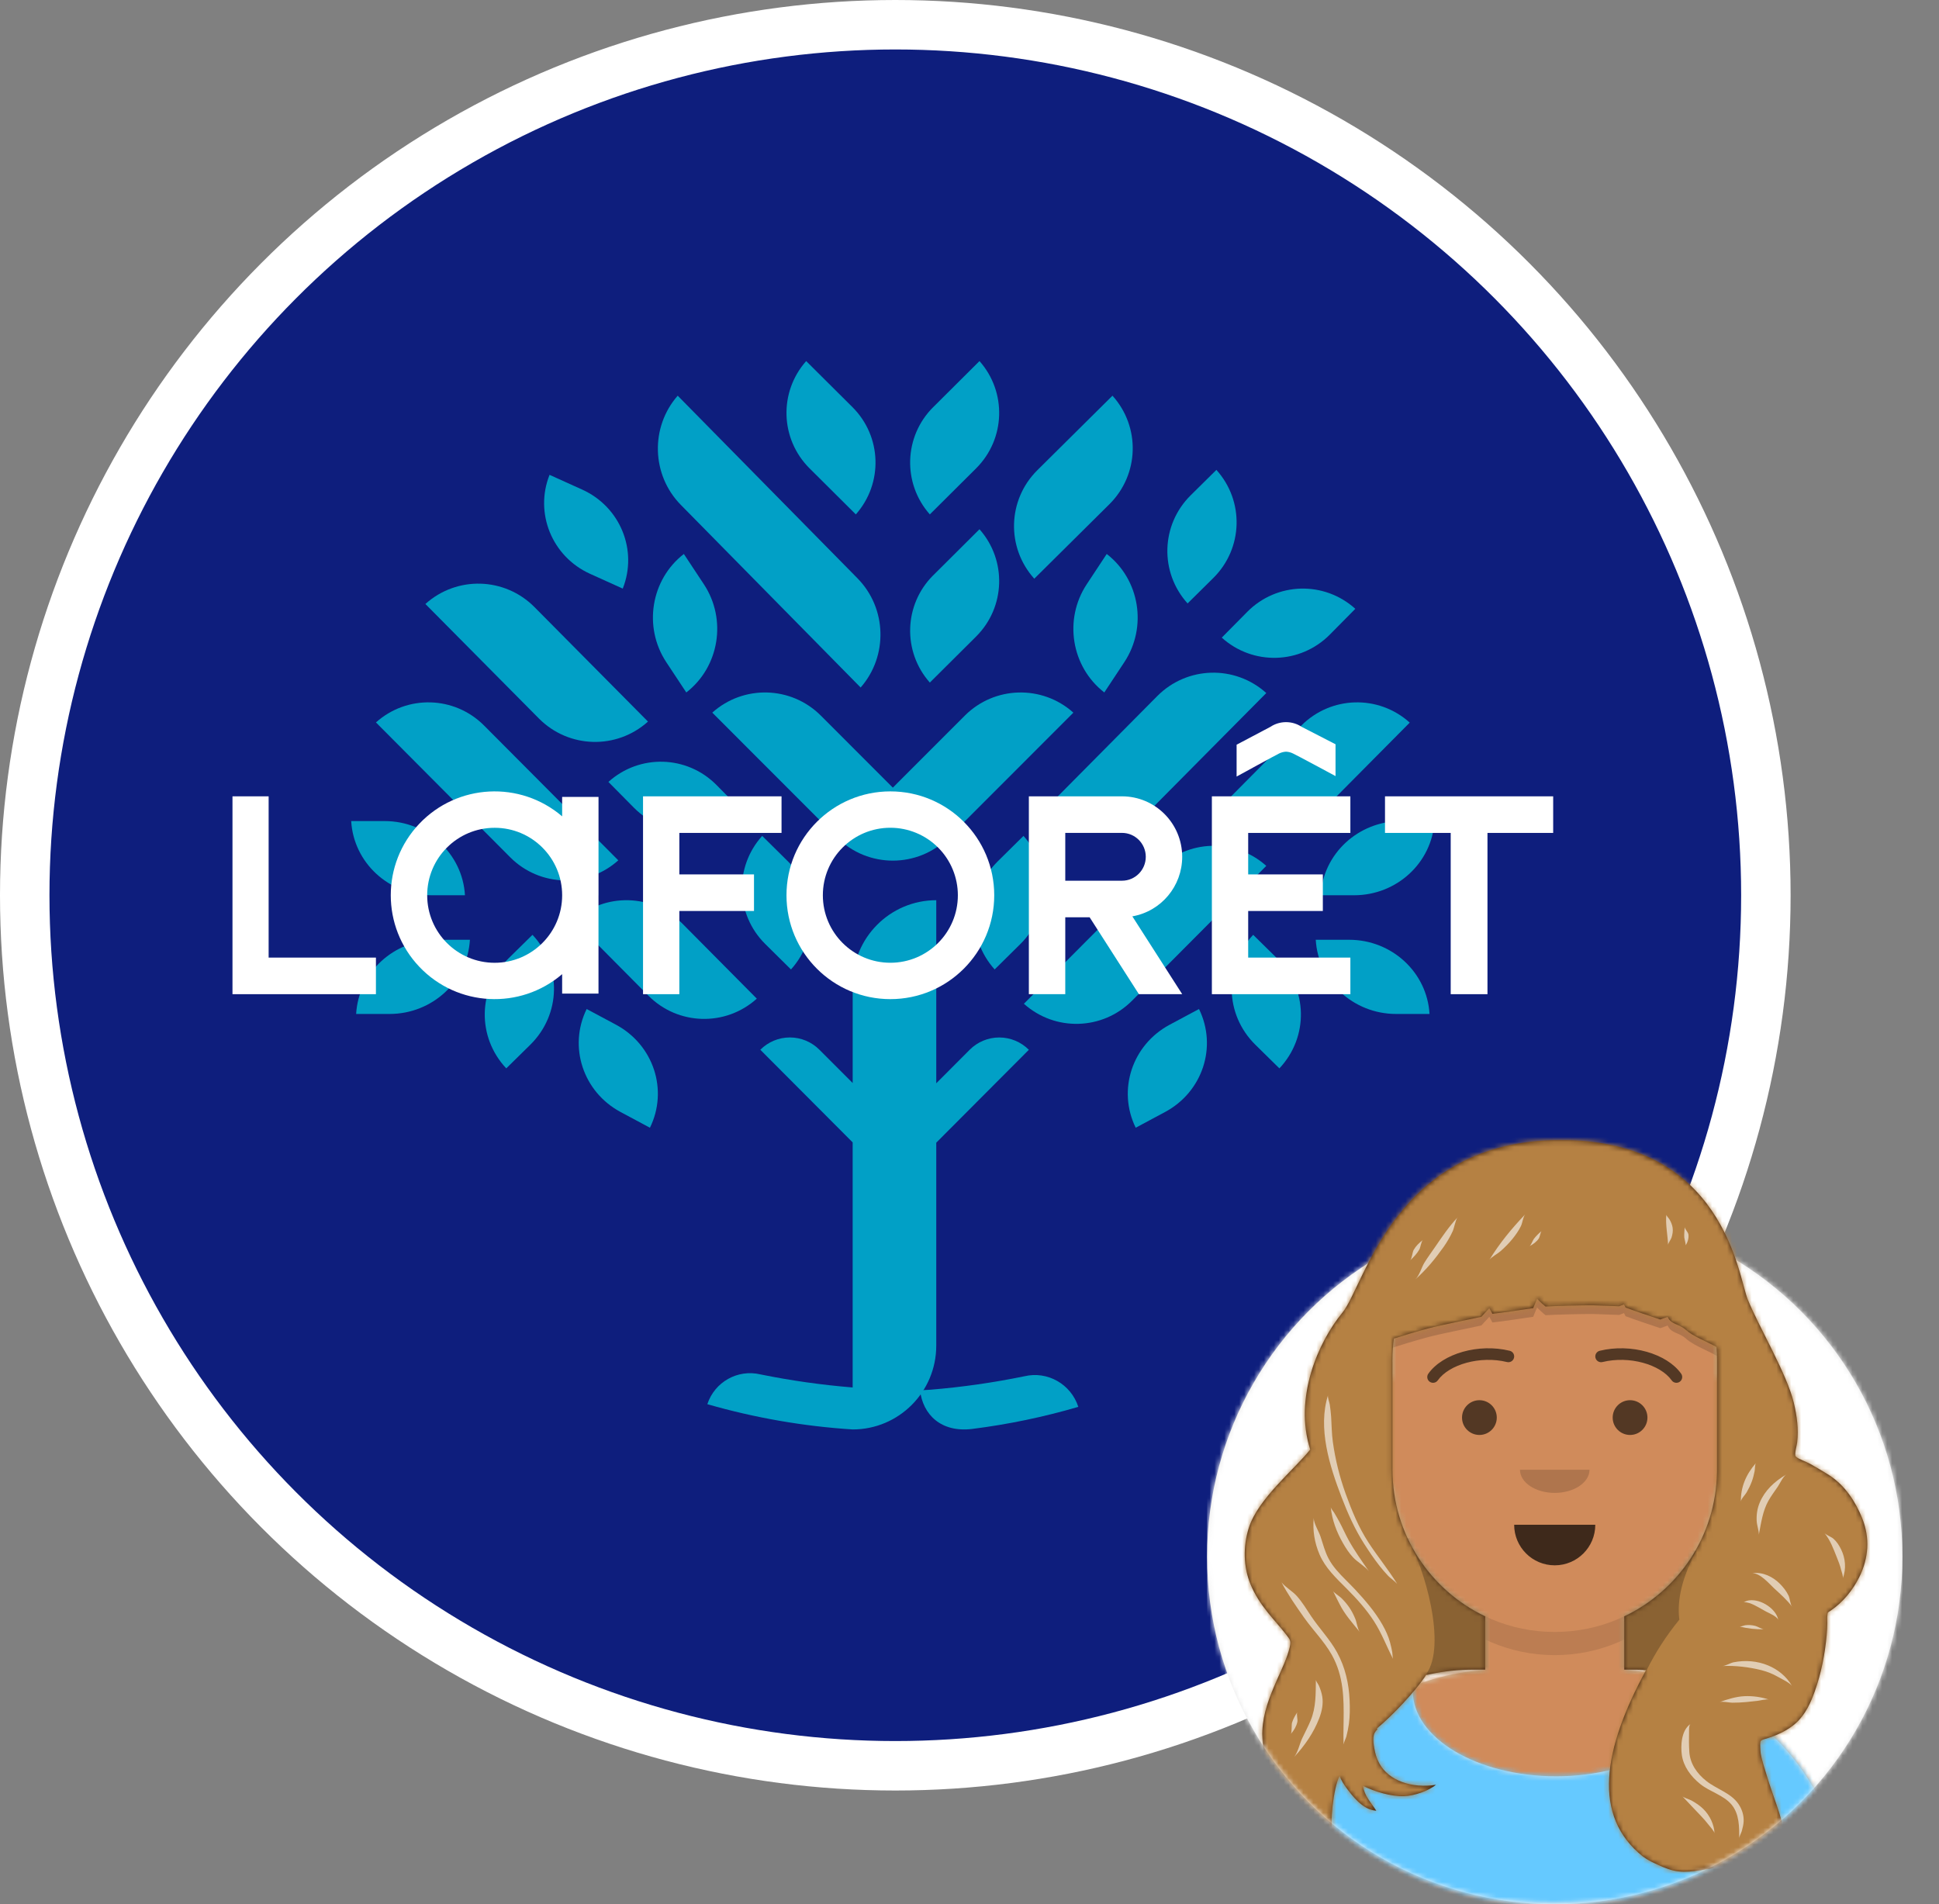
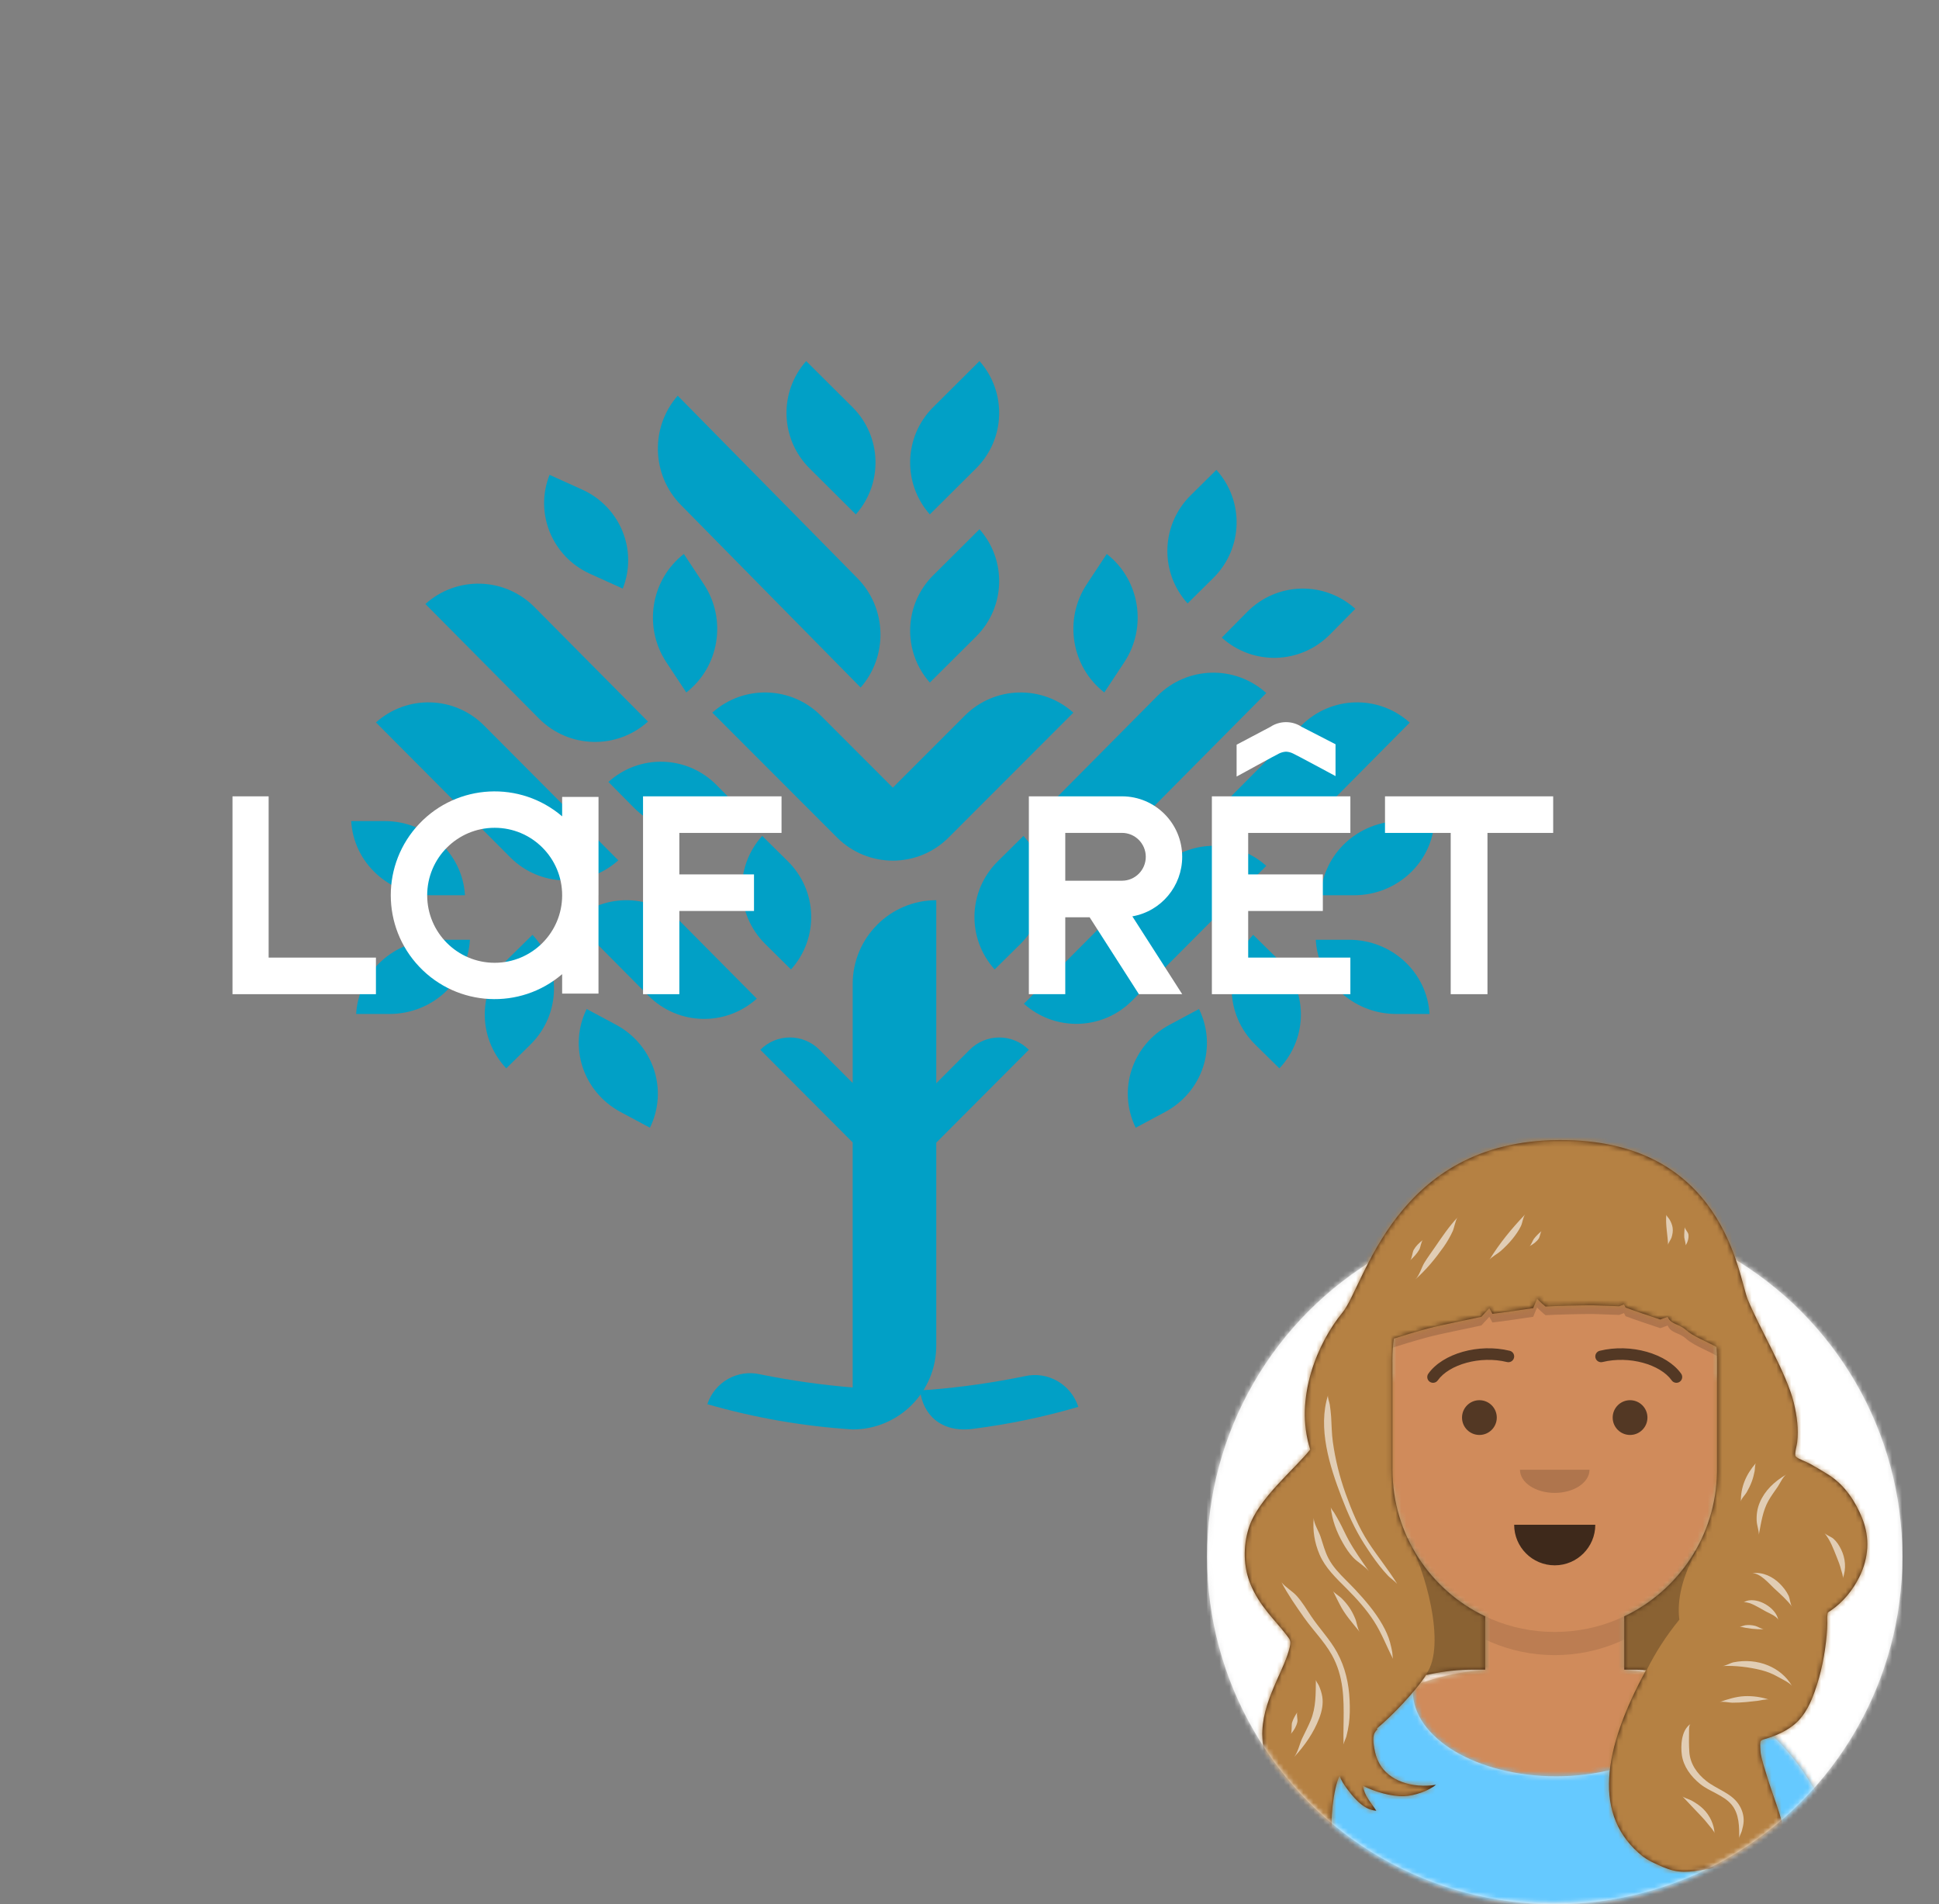
<svg xmlns="http://www.w3.org/2000/svg" xmlns:xlink="http://www.w3.org/1999/xlink" width="392px" height="385px" viewBox="0 0 392 385">
  <rect x="0" y="0" width="392" height="385" fill="#808080" stroke="none" />
  <title>Group</title>
  <defs>
    <circle id="path-1" cx="70.286" cy="70.286" r="70.286" />
    <path d="M-1.87278764e-14,93.714 L-1.87278764e-14,-5.8873541e-15 L154.629,-5.8873541e-15 L154.629,93.714 L147.6,93.714 C147.6,132.532 116.132,164 77.314,164 C38.497,164 7.029,132.532 7.029,93.714 L7.029,93.714 L-1.87278764e-14,93.714 Z" id="path-3" />
    <path d="M58.571,0 C76.686,-3.32766046e-15 91.371,14.685 91.371,32.8 L91.372,36.412 C94.696,36.969 97.229,39.86 97.229,43.343 L97.229,51.543 C97.229,55.088 94.604,58.02 91.192,58.502 C89.982,70.102 82.725,79.904 72.629,84.701 L72.629,95.56 C97.209,97.057 116.733,117.269 117.137,142.13 L117.143,142.914 L0,142.914 C-3.088371e-15,117.696 19.676,97.073 44.514,95.56 L44.514,84.701 C34.418,79.904 27.16,70.102 25.95,58.501 C22.538,58.019 19.914,55.088 19.914,51.543 L19.914,43.343 C19.914,39.86 22.447,36.969 25.771,36.412 L25.771,32.8 C25.771,14.685 40.456,3.32766046e-15 58.571,0 Z" id="path-5" />
    <path d="M48.614,21.289 C48.614,30.826 61.595,38.556 77.607,38.556 C93.619,38.556 106.6,30.826 106.6,21.289 C106.6,21.057 106.592,20.826 106.577,20.596 C123.553,27.614 135.564,44.208 135.879,63.645 L135.886,64.429 L18.743,64.429 C18.743,44.424 31.132,27.312 48.657,20.35 C48.628,20.661 48.614,20.974 48.614,21.289 Z" id="path-7" />
    <rect id="path-9" x="0" y="0" width="154.629" height="164" />
    <path d="M63.601,0.116 C96.925,-0.044 99.743,27.56 101.691,32.346 C103.957,37.918 109.603,47.372 111.005,53.234 C111.641,55.892 111.997,58.534 111.687,61.256 C111.617,61.88 111.057,63.732 111.408,64.101 C111.911,64.629 113.574,65.165 114.282,65.575 L114.282,65.575 L115.846,66.477 C116.627,66.93 117.403,67.39 118.154,67.877 C121.414,69.992 123.506,73.289 124.826,76.573 C126.417,80.532 126.162,84.652 124.202,88.56 C122.954,91.048 121.008,93.522 118.514,95.22 L118.514,95.22 L118.28,95.376 C117.778,95.705 117.863,95.625 117.784,96.318 C117.729,96.797 117.788,97.342 117.779,97.82 C117.765,98.612 117.725,99.401 117.653,100.191 C117.308,103.994 116.556,107.915 115.244,111.577 C114.416,113.889 113.389,116.216 111.418,118.008 C109.751,119.523 107.355,120.598 105.061,121.241 C104.267,121.463 104.278,121.699 104.232,121.929 C104.17,122.239 104.249,123.721 104.315,124.123 C104.559,125.601 105.117,127.182 105.546,128.626 C106.71,132.545 108.419,136.401 109.156,140.412 C109.51,142.338 109.481,144.354 109.028,146.277 C108.665,147.822 108.005,149.335 107.146,150.732 C106.164,152.327 103.287,154.851 100.886,153.764 C104.118,152.221 104.259,148.927 103.156,148.005 C102.025,147.06 100.475,147.006 98.973,147.01 C97.725,147.015 96.492,147.11 95.255,147.266 C92.547,147.606 89.437,148.457 86.729,147.824 C85.189,147.464 83.745,146.749 82.356,146.094 C82.232,146.036 81.518,145.696 80.527,144.995 C70.181,136.814 72.407,123.294 81.144,107.268 C80.265,107.213 79.964,107.186 79.071,107.186 L79.071,107.186 L76.728,107.185 L76.729,96.415 C87.657,91.224 95.259,80.167 95.467,67.314 L95.471,66.771 L95.471,44.514 C95.471,43.651 95.438,42.795 95.373,41.948 C93.412,40.847 90.646,39.824 89.179,38.489 C87.81,37.243 86.159,37.442 85.503,35.865 L85.503,35.865 L84.011,36.395 C82.995,36.081 77.847,34.324 76.996,33.977 L76.996,33.977 L76.674,33.346 L75.698,33.72 C75.274,33.704 74.313,33.669 73.321,33.633 L72.863,33.617 C71.569,33.571 70.356,33.528 70.356,33.528 C68.815,33.509 62.315,33.655 60.818,33.777 C60.818,33.777 60.786,33.754 60.726,33.707 L60.617,33.618 C60.337,33.389 59.784,32.915 59.096,32.208 L59.096,32.208 L58.317,34.096 C58.317,34.096 56.572,34.358 54.668,34.633 L54.147,34.708 C52.402,34.957 50.646,35.198 50.071,35.243 L50.071,35.243 L49.449,34.098 L47.846,35.842 C45.567,36.367 39.744,37.497 37.133,38.191 C34.771,38.82 32.454,39.518 30.146,40.258 C29.965,41.651 29.871,43.072 29.871,44.514 L29.871,44.514 L29.871,66.771 C29.871,79.856 37.533,91.151 48.614,96.415 L48.614,107.185 L46.271,107.186 C43.223,107.186 40.25,107.509 37.385,108.124 L36.671,108.283 C36.655,108.308 36.639,108.332 36.622,108.357 L36.599,108.357 C36.556,108.433 36.513,108.508 36.469,108.584 C34.226,111.841 30.046,116.297 26.715,119.097 C26.752,119.143 26.791,119.189 26.829,119.235 C26.586,119.486 26.379,119.741 26.253,119.991 C25.735,121.018 26.121,122.8 26.365,123.913 C26.538,124.698 26.834,125.453 27.225,126.174 C29.098,129.628 33.754,131.244 38.657,130.467 C37.176,131.71 34.236,132.706 32.242,132.776 C29.531,132.873 26.218,131.826 23.889,130.678 C24.242,132.787 25.462,133.966 26.596,135.714 C23.801,135.57 21.59,132.47 20.653,131.231 C20.053,130.437 19.496,129.563 19.168,128.654 C17.882,131.295 17.157,138.399 17.796,140.387 C16.566,139.835 15.419,139.244 14.257,138.566 C5.1,133.22 3.584,124.437 3.544,120.4 L3.544,120.075 C3.546,119.866 3.552,119.672 3.561,119.495 C3.747,115.867 5.003,112.699 6.498,109.296 C7.463,107.1 8.575,104.883 9.114,102.575 C9.387,101.404 9.193,101.172 8.468,100.222 C7.268,98.648 5.89,97.181 4.651,95.631 C3.236,93.861 2.03,92.018 1.188,89.985 C-0.3,86.39 -0.35,82.264 0.811,78.559 C2.662,72.654 10.015,66.747 13.239,62.692 C9.903,52.232 14.849,40.949 19.748,35.01 C24.259,29.542 30.276,0.277 63.601,0.116 Z" id="path-11" />
  </defs>
  <g id="Page-1" stroke="none" stroke-width="1" fill="none" fill-rule="evenodd">
    <g id="Group">
-       <circle id="Oval" stroke="#FFFFFF" stroke-width="10" fill="#0E1E7D" cx="181" cy="181" r="176" />
      <g id="la-foret" transform="translate(38, 39)">
        <path d="M124.981,34 C119.422,40.275 119.719,49.764 125.659,55.684 L135.019,65 C140.578,58.725 140.281,49.236 134.341,43.316 L124.981,34" id="Path" fill="#01A0C6" fill-rule="nonzero" />
        <path d="M150.656,43.316 C144.719,49.236 144.423,58.725 149.98,65 L159.344,55.684 C165.281,49.764 165.577,40.274 160.019,34 L150.663,43.316" id="Path" fill="#01A0C6" fill-rule="nonzero" />
        <path d="M150.656,77.316 C144.719,83.236 144.423,92.725 149.98,99 L159.344,89.684 C165.281,83.764 165.577,74.274 160.019,68 L150.663,77.316" id="Path" fill="#01A0C6" fill-rule="nonzero" />
        <path d="M127.937,105.67 C121.939,99.68 112.312,99.42 106,105.078 L131.219,130.323 C137.45,136.559 147.55,136.559 153.781,130.323 L179,105.081 C172.688,99.423 163.061,99.683 157.063,105.672 L142.499,120.246 L127.937,105.67" id="Path" fill="#01A0C6" fill-rule="nonzero" />
        <path d="M135.378,77.941 L99.008,41 C93.434,47.361 93.705,57.031 99.625,63.06 L135.993,100 C141.565,93.639 141.295,83.97 135.375,77.941" id="Path" fill="#01A0C6" fill-rule="nonzero" />
        <path d="M228,151 C228.485,159.409 235.605,165.988 244.232,166 L251,166 C250.514,157.591 243.394,151.012 234.767,151 L228,151" id="Path" fill="#01A0C6" fill-rule="nonzero" />
        <path d="M220.651,177 C226.61,170.659 226.423,160.92 220.225,154.797 L215.349,150 C209.39,156.342 209.576,166.081 215.775,172.205 C216.992,173.403 220.651,177 220.651,177" id="Path" fill="#01A0C6" fill-rule="nonzero" />
        <path d="M169.001,163.94 C175.293,169.578 184.872,169.313 190.844,163.336 L218,136.061 C211.71,130.421 202.129,130.686 196.157,136.666 C189.367,143.482 169,163.933 169,163.933" id="Path" fill="#01A0C6" fill-rule="nonzero" />
        <path d="M247,107.095 C240.686,101.408 231.068,101.675 225.074,107.704 L210,122.904 C216.314,128.592 225.932,128.325 231.926,122.295 L247,107.095" id="Path" fill="#01A0C6" fill-rule="nonzero" />
        <path d="M38,107.062 C44.291,101.421 53.871,101.686 59.843,107.666 L87,134.938 C80.709,140.579 71.129,140.314 65.157,134.334 C58.367,127.517 38,107.055 38,107.055" id="Path" fill="#01A0C6" fill-rule="nonzero" />
        <path d="M48,83.113 C54.348,77.401 64.014,77.669 70.041,83.726 C76.891,90.632 93,106.887 93,106.887 C86.652,112.6 76.985,112.33 70.959,106.273 C64.109,99.368 48,83.113 48,83.113" id="Path" fill="#01A0C6" fill-rule="nonzero" />
        <path d="M115,162.905 C108.686,168.592 99.068,168.325 93.074,162.296 L78,147.095 C84.314,141.408 93.932,141.675 99.926,147.705 L115,162.905" id="Path" fill="#01A0C6" fill-rule="nonzero" />
        <path d="M218,101.116 C211.653,95.4 201.985,95.668 195.959,101.729 L173,124.884 C179.347,130.6 189.015,130.332 195.041,124.271 L218,101.116" id="Path" fill="#01A0C6" fill-rule="nonzero" />
        <path d="M163.083,157 L168.305,151.842 C174.323,145.871 174.589,136.29 168.912,130 L163.696,135.158 C157.677,141.129 157.411,150.71 163.089,157" id="Path" fill="#01A0C6" fill-rule="nonzero" />
        <path d="M121.911,157 L116.696,151.842 C110.677,145.871 110.411,136.29 116.089,130 L121.304,135.158 C127.323,141.129 127.589,150.71 121.911,157" id="Path" fill="#01A0C6" fill-rule="nonzero" />
        <path d="M202.089,83 L207.305,77.842 C213.323,71.871 213.589,62.29 207.912,56 L202.696,61.158 C196.677,67.129 196.411,76.71 202.089,83" id="Path" fill="#01A0C6" fill-rule="nonzero" />
        <path d="M191.603,189 C191.603,189 196.071,186.61 197.557,185.812 C205.133,181.738 208.132,172.609 204.396,165 C204.396,165 199.929,167.388 198.442,168.186 C190.868,172.262 187.868,181.391 191.603,189" id="Path" fill="#01A0C6" fill-rule="nonzero" />
        <path d="M229.004,142 L235.768,142 C244.394,141.99 251.514,135.411 252,127 L245.226,127 C236.603,127.012 229.486,133.592 229,142" id="Path" fill="#01A0C6" fill-rule="nonzero" />
        <path d="M57,151 C56.515,159.409 49.395,165.988 40.768,166 L34,166 C34.486,157.591 41.606,151.012 50.233,151 L57,151" id="Path" fill="#01A0C6" fill-rule="nonzero" />
        <path d="M64.349,177 C58.39,170.659 58.577,160.92 64.775,154.797 L69.651,150 C75.61,156.342 75.424,166.081 69.225,172.205 C68.008,173.404 64.349,177 64.349,177" id="Path" fill="#01A0C6" fill-rule="nonzero" />
        <path d="M93.396,189 C93.396,189 88.929,186.61 87.442,185.813 C79.867,181.738 76.868,172.609 80.604,165 C80.604,165 85.071,167.39 86.558,168.187 C94.133,172.262 97.132,181.391 93.396,189" id="Path" fill="#01A0C6" fill-rule="nonzero" />
        <path d="M55.997,142 L49.23,142 C40.604,141.986 33.486,135.407 33,127 L39.767,127 C48.394,127.012 55.514,133.592 56,142" id="Path" fill="#01A0C6" fill-rule="nonzero" />
        <path d="M236,84.088 C229.71,78.411 220.13,78.677 214.158,84.695 L209,89.912 C215.29,95.589 224.87,95.323 230.842,89.305 L236,84.088" id="Path" fill="#01A0C6" fill-rule="nonzero" />
        <path d="M185.251,101 L189.307,94.864 C193.986,87.764 192.423,78.175 185.744,73 L181.693,79.136 C177.014,86.236 178.577,95.825 185.256,101" id="Path" fill="#01A0C6" fill-rule="nonzero" />
        <path d="M100.746,101 L96.692,94.864 C92.015,87.764 93.577,78.175 100.253,73 L104.307,79.136 C108.985,86.236 107.423,95.826 100.746,101" id="Path" fill="#01A0C6" fill-rule="nonzero" />
        <path d="M112,124.912 L106.842,119.698 C100.871,113.678 91.291,113.41 85,119.088 L90.158,124.302 C96.129,130.322 105.709,130.59 112,124.912" id="Path" fill="#01A0C6" fill-rule="nonzero" />
-         <path d="M171.096,78 L186.296,62.926 C192.325,56.932 192.592,47.314 186.905,41 L171.705,56.074 C165.675,62.068 165.408,71.686 171.096,78" id="Path" fill="#01A0C6" fill-rule="nonzero" />
        <path d="M87.899,80 C90.976,72.251 87.395,63.479 79.735,60.001 L73.1,57 C70.024,64.749 73.605,73.521 81.264,77.001 L87.899,80" id="Path" fill="#01A0C6" fill-rule="nonzero" />
        <path d="M169.103,239.248 C162.832,240.537 156.49,241.444 150.111,241.966 C149.446,242.015 148.737,242.057 148,242.091 L148,242.091 C148.566,247.001 152.25,250.675 158.559,249.895 C165.811,248.982 172.98,247.49 180,245.434 C178.501,240.827 173.772,238.142 169.106,239.248" id="Path" fill="#01A0C6" fill-rule="nonzero" />
        <path d="M151.28,192.022 L170,173.242 C168.414,171.649 166.261,170.753 164.016,170.753 C161.772,170.753 159.619,171.649 158.033,173.242 L151.28,180.015 L151.28,143 C141.948,143 134.383,150.59 134.383,159.953 L134.383,179.963 C134.383,179.963 129.341,174.918 127.662,173.237 C126.078,171.644 123.928,170.749 121.686,170.749 C119.444,170.749 117.294,171.644 115.711,173.237 L134.38,191.967 L134.38,241.514 C128.11,241.004 121.876,240.12 115.711,238.866 C111.124,237.787 106.475,240.403 105,244.892 C114.582,247.653 124.434,249.366 134.383,250 C143.715,250 151.28,242.41 151.28,233.047 L151.28,192.022 Z" id="Path" fill="#01A0C6" fill-rule="nonzero" />
        <polygon id="Path" fill="#FFFFFF" fill-rule="nonzero" points="38 162 9 162 9 122 16.309 122 16.309 154.603 38 154.603" />
        <path d="M83,142.006 L83,122.117 L75.647,122.117 L75.647,126.047 C67.159,118.779 54.466,119.434 46.771,127.539 C39.076,135.643 39.076,148.357 46.771,156.461 C54.466,164.566 67.159,165.221 75.647,157.953 L75.647,161.884 L82.996,161.884 L82.996,141.995 L83,142.006 Z M75.649,142.006 C75.649,149.543 69.54,155.653 62.006,155.653 C54.471,155.653 48.363,149.543 48.363,142.006 C48.363,134.469 54.471,128.36 62.006,128.36 C69.54,128.36 75.649,134.469 75.649,142.006" id="Shape" fill="#FFFFFF" fill-rule="nonzero" />
        <polygon id="Path" fill="#FFFFFF" fill-rule="nonzero" points="99.339 129.396 99.339 137.783 114.433 137.783 114.433 145.179 99.339 145.179 99.339 162 92 162 92 122 120 122 120 129.396" />
-         <path d="M142,128.353 C134.463,128.353 128.353,134.463 128.353,142 C128.353,149.537 134.463,155.647 142,155.647 C149.537,155.647 155.647,149.537 155.647,142 C155.647,138.381 154.209,134.909 151.65,132.35 C149.091,129.791 145.619,128.353 142,128.353 M163,142 C163,153.598 153.598,163 142,163 C130.402,163 121,153.598 121,142 C121,130.402 130.402,121 142,121 C153.598,121.001 162.999,130.402 163,142" id="Shape" fill="#FFFFFF" fill-rule="nonzero" />
        <path d="M188.826,139.06 L177.361,139.06 L177.361,129.391 L188.826,129.391 C191.484,129.391 193.638,131.556 193.638,134.226 C193.638,136.896 191.484,139.06 188.826,139.06 M201,134.231 C201,127.476 195.55,122 188.826,122 L170,122 L170,162 L177.361,162 L177.361,146.457 L182.289,146.457 L192.243,161.994 L201,161.994 L190.922,146.265 C196.746,145.245 200.997,140.167 201,134.227" id="Shape" fill="#FFFFFF" fill-rule="nonzero" />
        <polygon id="Path" fill="#FFFFFF" fill-rule="nonzero" points="214.34 129.397 214.34 137.784 229.433 137.784 229.433 145.18 214.34 145.18 214.34 154.603 235 154.603 235 162 207 162 207 122 234.999 122 234.999 129.397" />
        <path d="M212,118 L212,111.563 C212,111.563 218.63,108.042 218.836,107.949 C220.741,106.684 223.246,106.684 225.152,107.949 C225.354,108.04 232,111.473 232,111.473 L232,117.907 C232,117.907 224.061,113.625 223.414,113.342 C222.969,113.117 222.478,112.991 221.976,112.972 C221.489,113.002 221.014,113.128 220.579,113.342 C220.14,113.537 212.008,117.996 212.008,117.996" id="Path" fill="#FFFFFF" fill-rule="nonzero" />
        <path d="M273.5,124.5 L273.5,126.896 L260.216,126.896 L260.216,159.5 L257.784,159.5 L257.784,126.896 L244.5,126.896 L244.5,124.5 L273.5,124.5 Z" id="Path" stroke="#FFFFFF" stroke-width="5" fill="#0E1E7D" />
      </g>
      <g transform="translate(237, 221)" id="Avataaar/Circle">
        <g id="Circle" transform="translate(7.029, 23.429)">
          <mask id="mask-2" fill="white">
            <use xlink:href="#path-1" />
          </mask>
          <use id="Circle-Background" fill="#E6E6E6" xlink:href="#path-1" />
          <g id="Group" mask="url(#mask-2)" fill="#FFFFFF">
            <g id="🖍-Circle-Color">
              <rect id="🖍Color" x="0" y="0" width="140.571" height="140.571" />
            </g>
          </g>
        </g>
        <mask id="mask-4" fill="white">
          <use xlink:href="#path-3" />
        </mask>
        <g id="Mask" />
        <g id="Avataaar" mask="url(#mask-4)">
          <g id="Body" transform="translate(18.743, 21.086)">
            <mask id="mask-6" fill="white">
              <use xlink:href="#path-5" />
            </mask>
            <use fill="#D0C6AC" xlink:href="#path-5" />
            <g id="Group" mask="url(#mask-6)">
              <g transform="translate(-18.743, 0)" id="🎨-Skin">
                <rect id="Color" fill="#D08B5B" x="0" y="0" width="154.629" height="142.914" />
              </g>
            </g>
            <path d="M25.771,55.057 C25.771,73.172 40.456,87.857 58.571,87.857 C76.686,87.857 91.371,73.172 91.371,55.057 L91.371,55.057 L91.371,59.743 C91.371,77.858 76.686,92.543 58.571,92.543 C40.456,92.543 25.771,77.858 25.771,59.743 Z" id="Neck-Shadow" fill-opacity="0.1" fill="#000000" mask="url(#mask-6)" />
          </g>
          <g id="👔-Clothes" transform="translate(0, 99.571)">
            <mask id="mask-8" fill="white">
              <use xlink:href="#path-7" />
            </mask>
            <use id="Clothes" fill="#E6E6E6" xlink:href="#path-7" />
            <g id="Group" mask="url(#mask-8)" fill="#65C9FF">
              <g id="↳-Color-Fabric">
                <rect id="🖍Color" x="0" y="0" width="154.629" height="64.429" />
              </g>
            </g>
          </g>
          <g id="Face" transform="translate(44.514, 48.029)" fill="#000000">
            <g id="Group" transform="translate(1.171, 30.457)" fill-opacity="0.7">
              <g id="👄-Mouth">
                <path d="M23.429,8.786 C23.429,13.314 27.1,16.986 31.629,16.986 L31.629,16.986 C36.157,16.986 39.829,13.314 39.829,8.786" id="Mouth" />
              </g>
            </g>
            <g id="Group" transform="translate(16.4, 23.429)" fill-opacity="0.16">
              <g id="👃🏽-Nose">
                <path d="M9.371,4.686 C9.371,7.274 12.518,9.371 16.4,9.371 L16.4,9.371 C20.282,9.371 23.429,7.274 23.429,4.686" id="Nose" />
              </g>
            </g>
            <g id="Group" transform="translate(0, 4.686)" fill-opacity="0.6">
              <g id="👁-Eyes">
                <circle id="Eye" cx="17.571" cy="12.886" r="3.514" />
                <circle id="Eye" cx="48.029" cy="12.886" r="3.514" />
              </g>
            </g>
            <g id="Group" fill-opacity="0.6" fill-rule="nonzero">
              <g id="I-Browse" transform="translate(7.029, 3.514)">
                <path d="M2.126,6.536 C4.419,3.309 10.706,1.5 16.121,2.83 C16.749,2.984 17.383,2.6 17.538,1.971 C17.692,1.343 17.308,0.709 16.679,0.554 C10.391,-0.99 3.111,1.105 0.217,5.179 C-0.158,5.706 -0.035,6.437 0.493,6.812 C1.02,7.187 1.752,7.063 2.126,6.536 Z" id="Eyebrow" />
                <path d="M36.098,6.536 C38.391,3.309 44.677,1.5 50.092,2.83 C50.72,2.984 51.355,2.6 51.509,1.971 C51.663,1.343 51.279,0.709 50.651,0.554 C44.362,-0.99 37.083,1.105 34.188,5.179 C33.813,5.706 33.937,6.437 34.464,6.812 C34.992,7.187 35.723,7.063 36.098,6.536 Z" id="Eyebrow" transform="translate(42.757, 3.537) scale(-1, 1) translate(-42.757, -3.537) " />
              </g>
            </g>
          </g>
          <g id="Top">
            <mask id="mask-10" fill="white">
              <use xlink:href="#path-9" />
            </mask>
            <g id="Mask" />
            <g id="Group" mask="url(#mask-10)">
              <g transform="translate(-0.586, 0)" id="Top">
                <path d="M59.099,24.872 C53.36,28.391 48.254,32.992 44.858,38.282 C43.241,40.803 41.91,43.46 40.67,46.129 C40.048,47.469 39.48,48.825 38.936,50.189 C38.592,51.051 38.065,51.979 38.561,52.883 C38.864,52.706 38.979,52.77 38.789,53.086 C40.365,53.516 42.557,52.304 43.923,51.857 C46.713,50.943 49.505,50.08 52.362,49.32 C54.972,48.625 60.796,47.496 63.075,46.971 L64.678,45.226 L65.3,46.371 C66.564,46.274 73.546,45.225 73.546,45.225 L74.325,43.337 C75.33,44.37 76.046,44.906 76.046,44.906 C77.543,44.784 84.043,44.638 85.584,44.656 C85.584,44.656 89.884,44.808 90.927,44.849 L91.903,44.475 L92.225,45.106 C93.076,45.452 98.224,47.209 99.24,47.524 L100.732,46.993 C101.387,48.571 103.039,48.372 104.408,49.618 C106.219,51.266 110.012,52.438 111.823,53.871 C112.472,54.385 113.078,54.921 113.687,55.468 C114.364,56.075 114.264,56.164 114.484,56.861 C114.55,57.07 115.219,58.149 115.504,58.237 C116.52,58.552 109.557,40.381 107.646,38.058 C105.673,35.66 92.88,19.518 75.916,20.046" id="Top-Shadow" fill-opacity="0.16" fill="#000000" />
                <g id="Hair" transform="translate(15.229, 9.371)">
                  <mask id="mask-12" fill="white">
                    <use xlink:href="#path-11" />
                  </mask>
                  <use id="Hair-Mask" fill="#361A0A" xlink:href="#path-11" />
                  <g id="Group" mask="url(#mask-12)">
                    <g transform="translate(-14.643, -9.371)" id="↳-💈Hair-Color">
                      <rect id="Color" fill="#B58143" x="0" y="0" width="154.629" height="164" />
                    </g>
                  </g>
                  <path d="M36.712,108.042 C40.857,102.357 36.402,86.561 32.875,80.712 C42.737,76.224 62.211,77.053 91.297,83.199 C88.489,88.384 87.344,93.013 87.861,97.086 C85.203,100.352 83.008,103.746 81.274,107.269 L60.849,112.309 C47.942,113.863 39.897,112.441 36.712,108.042 Z" id="Shadow" fill-opacity="0.24" fill="#000000" mask="url(#mask-12)" />
                </g>
                <path d="M29.614,118.604 C29.614,118.894 30.092,119.492 30.222,119.795 C30.528,120.504 30.777,121.247 30.901,121.998 C31.145,123.479 30.824,125.009 30.276,126.427 C29.163,129.301 27.421,131.846 25.231,134.216 C26.013,133.193 26.324,131.529 26.875,130.387 C27.439,129.215 28.046,128.061 28.544,126.866 C29.668,124.169 29.569,121.413 29.614,118.604 Z M22.658,98.899 C23.452,99.904 24.884,100.694 25.772,101.692 C26.884,102.941 27.733,104.374 28.643,105.738 C30.305,108.227 32.478,110.471 33.899,113.076 C35.557,116.114 36.286,119.405 36.433,122.763 C36.503,124.351 36.499,125.964 36.285,127.548 C36.17,128.395 35.986,129.238 35.776,130.073 C35.696,130.39 35.284,131.201 35.204,131.696 C35.169,130.429 35.184,129.163 35.203,127.9 L35.217,126.954 C35.28,122.383 35.232,117.872 32.845,113.595 C32.026,112.128 30.971,110.778 29.888,109.441 L28.958,108.297 C28.341,107.533 27.733,106.764 27.176,105.97 C25.547,103.652 23.956,101.378 22.658,98.899 Z M25.871,125.164 C25.628,125.573 25.988,126.608 25.869,127.139 C25.674,128.011 25.184,128.856 24.552,129.561 C24.786,129.24 24.665,127.696 24.789,127.293 C25.018,126.547 25.415,125.827 25.871,125.164 Z M29.177,85.9 C29.178,87.019 30.206,88.607 30.561,89.688 C31.047,91.169 31.433,92.679 32.164,94.086 C33.02,95.732 34.349,97.12 35.706,98.482 L36.446,99.224 C36.815,99.595 37.18,99.967 37.532,100.345 C39.613,102.581 41.6,104.892 43.069,107.478 C43.722,108.627 44.264,109.801 44.606,111.052 C44.787,111.712 44.932,112.381 45.057,113.051 C45.098,113.267 45.105,114.044 45.208,114.381 C43.911,111.867 42.921,109.206 41.376,106.8 C39.851,104.426 37.893,102.243 35.843,100.193 C33.679,98.029 31.503,95.986 30.342,93.254 C29.332,90.876 28.942,88.441 29.177,85.9 Z M33.065,100.636 C33.201,100.983 34.385,101.725 34.691,102.019 C35.311,102.615 35.855,103.251 36.335,103.938 C36.861,104.69 37.246,105.481 37.591,106.31 C37.888,107.022 38.019,108.349 38.486,108.944 C36.975,107.102 35.42,105.361 34.379,103.269 C34.024,102.553 33.472,101.498 33.065,100.636 Z M32.082,61.032 C31.917,61.462 32.351,62.489 32.419,62.963 C32.538,63.791 32.645,64.624 32.699,65.458 C32.807,67.146 32.806,68.825 33.04,70.506 C33.542,74.117 34.402,77.587 35.65,81.05 C36.858,84.401 38.239,87.761 40.226,90.825 C42.078,93.681 44.282,96.345 46.058,99.237 C45.591,98.682 44.61,98.007 44.234,97.61 C43.615,96.956 43.035,96.283 42.486,95.585 C41.36,94.154 40.356,92.656 39.385,91.143 C37.481,88.172 36.052,84.949 34.815,81.725 C32.384,75.395 29.946,67.718 32.082,61.032 Z M32.618,83.739 C32.682,84.045 33.156,84.575 33.306,84.826 C33.665,85.432 34.021,86.038 34.353,86.656 C34.995,87.851 35.532,89.087 36.181,90.279 C37.375,92.47 38.893,94.59 40.33,96.667 C39.534,95.653 38.056,94.853 37.142,93.878 C36.313,92.994 35.671,92.003 35.088,90.985 C33.767,88.677 32.899,86.319 32.618,83.739 Z M58.342,25.038 C58.294,25.071 58.248,25.132 58.201,25.212 C58.248,25.154 58.294,25.096 58.342,25.038 Z M58.201,25.189 C57.837,25.736 57.514,27.396 57.314,27.833 C56.792,28.973 56.169,30.067 55.428,31.115 C53.752,33.484 51.955,35.686 49.696,37.68 C50.528,36.95 50.971,35.225 51.545,34.295 C52.204,33.226 52.961,32.199 53.679,31.158 C55.104,29.094 56.448,27.067 58.201,25.189 Z M51.245,29.701 C50.91,29.995 50.758,31.209 50.528,31.619 C50.062,32.446 49.384,33.159 48.656,33.828 C49.045,33.487 49.108,32.186 49.383,31.7 C49.822,30.923 50.492,30.266 51.245,29.701 Z M119.196,89.104 C119.62,86.905 119.95,84.475 121.088,82.444 C121.634,81.469 122.324,80.532 122.97,79.603 C123.401,78.985 124.058,77.498 124.728,77.103 C122.291,78.526 120.38,80.346 119.361,82.748 C118.845,83.964 118.661,85.209 118.727,86.492 C118.774,87.41 119.171,88.392 119.172,89.285 C119.184,89.194 119.192,89.134 119.196,89.104 Z M118.313,76.425 C118.395,76.006 118.339,75.202 118.56,74.817 C116.543,77.114 115.483,79.713 115.531,82.582 C115.53,82.095 116.438,81.172 116.689,80.733 C117.094,80.026 117.456,79.298 117.734,78.549 C117.992,77.854 118.174,77.142 118.313,76.425 Z M117.183,102.557 C119.693,102.224 122.743,104.397 123.08,106.494 C122.799,105.776 121.308,105.182 120.633,104.824 C119.566,104.259 118.546,103.573 117.388,103.142 C117.276,103.104 116.256,102.816 116.019,102.955 C116.369,102.799 116.799,102.608 117.183,102.557 Z M117.844,97.065 C119.985,96.762 122.006,97.803 123.362,99.144 C124.087,99.861 124.731,100.685 125.157,101.565 C125.477,102.227 125.477,103.313 125.907,103.861 C124.854,102.444 123.519,101.3 122.203,100.075 C121.287,99.223 119.457,97.04 117.844,97.065 Z M118.448,107.718 C117.759,107.549 117.09,107.493 116.378,107.593 C116.348,107.597 115.407,107.889 115.318,107.864 C116.969,108.251 118.517,108.441 120.233,108.4 C119.806,108.406 118.882,107.824 118.448,107.718 Z M111.803,115.834 C114.315,115.692 117.271,116.059 119.67,116.664 C120.86,116.964 121.977,117.417 123.004,118.008 C123.832,118.484 125.305,119.139 125.859,119.845 C123.669,116.067 118.919,114.104 114.052,115.077 C113.403,115.208 112.407,115.825 111.803,115.834 Z M111.241,123.116 C111.859,122.929 113.136,123.244 113.804,123.246 C114.74,123.248 115.682,123.2 116.616,123.115 C117.377,123.046 118.138,122.957 118.898,122.871 C119.441,122.809 120.677,122.474 121.193,122.615 C119.691,122.097 117.891,121.853 116.268,121.928 C114.557,122.007 112.815,122.551 111.241,123.116 Z M105.375,127.533 C104.987,127.761 105.064,128.923 105.055,129.249 C105.017,130.556 105.029,131.894 105.112,133.198 C105.26,135.525 106.606,137.552 108.586,139.102 C110.684,140.745 113.493,141.493 115.017,143.687 C115.759,144.757 116.155,146.001 116.091,147.259 C116.058,147.907 115.895,148.558 115.719,149.189 C115.603,149.603 115.191,150.283 115.191,150.687 C115.209,148.411 115.24,145.76 113.647,143.85 C112.048,141.933 109.259,141.257 107.305,139.683 C105.384,138.136 103.928,136.114 103.6,133.835 C103.335,131.993 103.466,128.782 105.375,127.533 Z M103.675,142.137 C103.907,142.441 105.18,142.811 105.554,143.021 C106.407,143.5 107.232,144.044 107.909,144.706 C109.266,146.034 110.14,147.896 110.203,149.681 C110.203,149.259 109.239,148.242 108.968,147.882 C108.518,147.283 108.01,146.728 107.493,146.173 C106.232,144.82 104.922,143.5 103.675,142.137 Z M134.227,90.078 C133.802,89.707 132.749,89.336 132.438,88.945 C133.639,90.441 134.198,92.042 134.889,93.749 C135.245,94.629 135.586,95.494 135.804,96.41 C135.904,96.828 136.257,97.695 136.138,98.107 C136.857,96.184 136.69,94.077 135.793,92.25 C135.405,91.458 134.932,90.693 134.227,90.078 Z M100.456,24.59 C100.274,26.667 100.727,28.636 100.82,30.685 C100.82,30.337 101.393,29.59 101.513,29.204 C101.716,28.554 101.83,27.9 101.737,27.231 C101.655,26.642 101.416,26.087 101.114,25.559 C100.993,25.347 100.456,24.784 100.456,24.59 Z M104.929,28.586 C104.866,28.112 104.173,27.455 104.173,27.079 C104.128,27.766 104.053,28.473 104.087,29.16 C104.099,29.382 104.442,30.596 104.364,30.777 C104.788,30.135 105.026,29.314 104.929,28.586 Z M69.335,29.504 C70.009,28.679 70.616,27.807 71.069,26.878 C71.377,26.247 71.486,25.078 71.905,24.539 C69.12,27.463 66.751,30.349 64.7,33.694 C65.157,33.096 66.305,32.511 66.905,31.99 C67.789,31.22 68.612,30.39 69.335,29.504 Z M72.79,30.956 C73.546,30.563 74.294,30.009 74.717,29.329 C74.848,29.119 75.08,28.051 75.2,27.923 C74.642,28.381 74.119,28.912 73.691,29.462 C73.436,29.789 73.124,30.759 72.79,30.956 Z" id="Lights" fill-opacity="0.6" fill="#FFFFFF" />
              </g>
            </g>
          </g>
        </g>
      </g>
    </g>
  </g>
</svg>